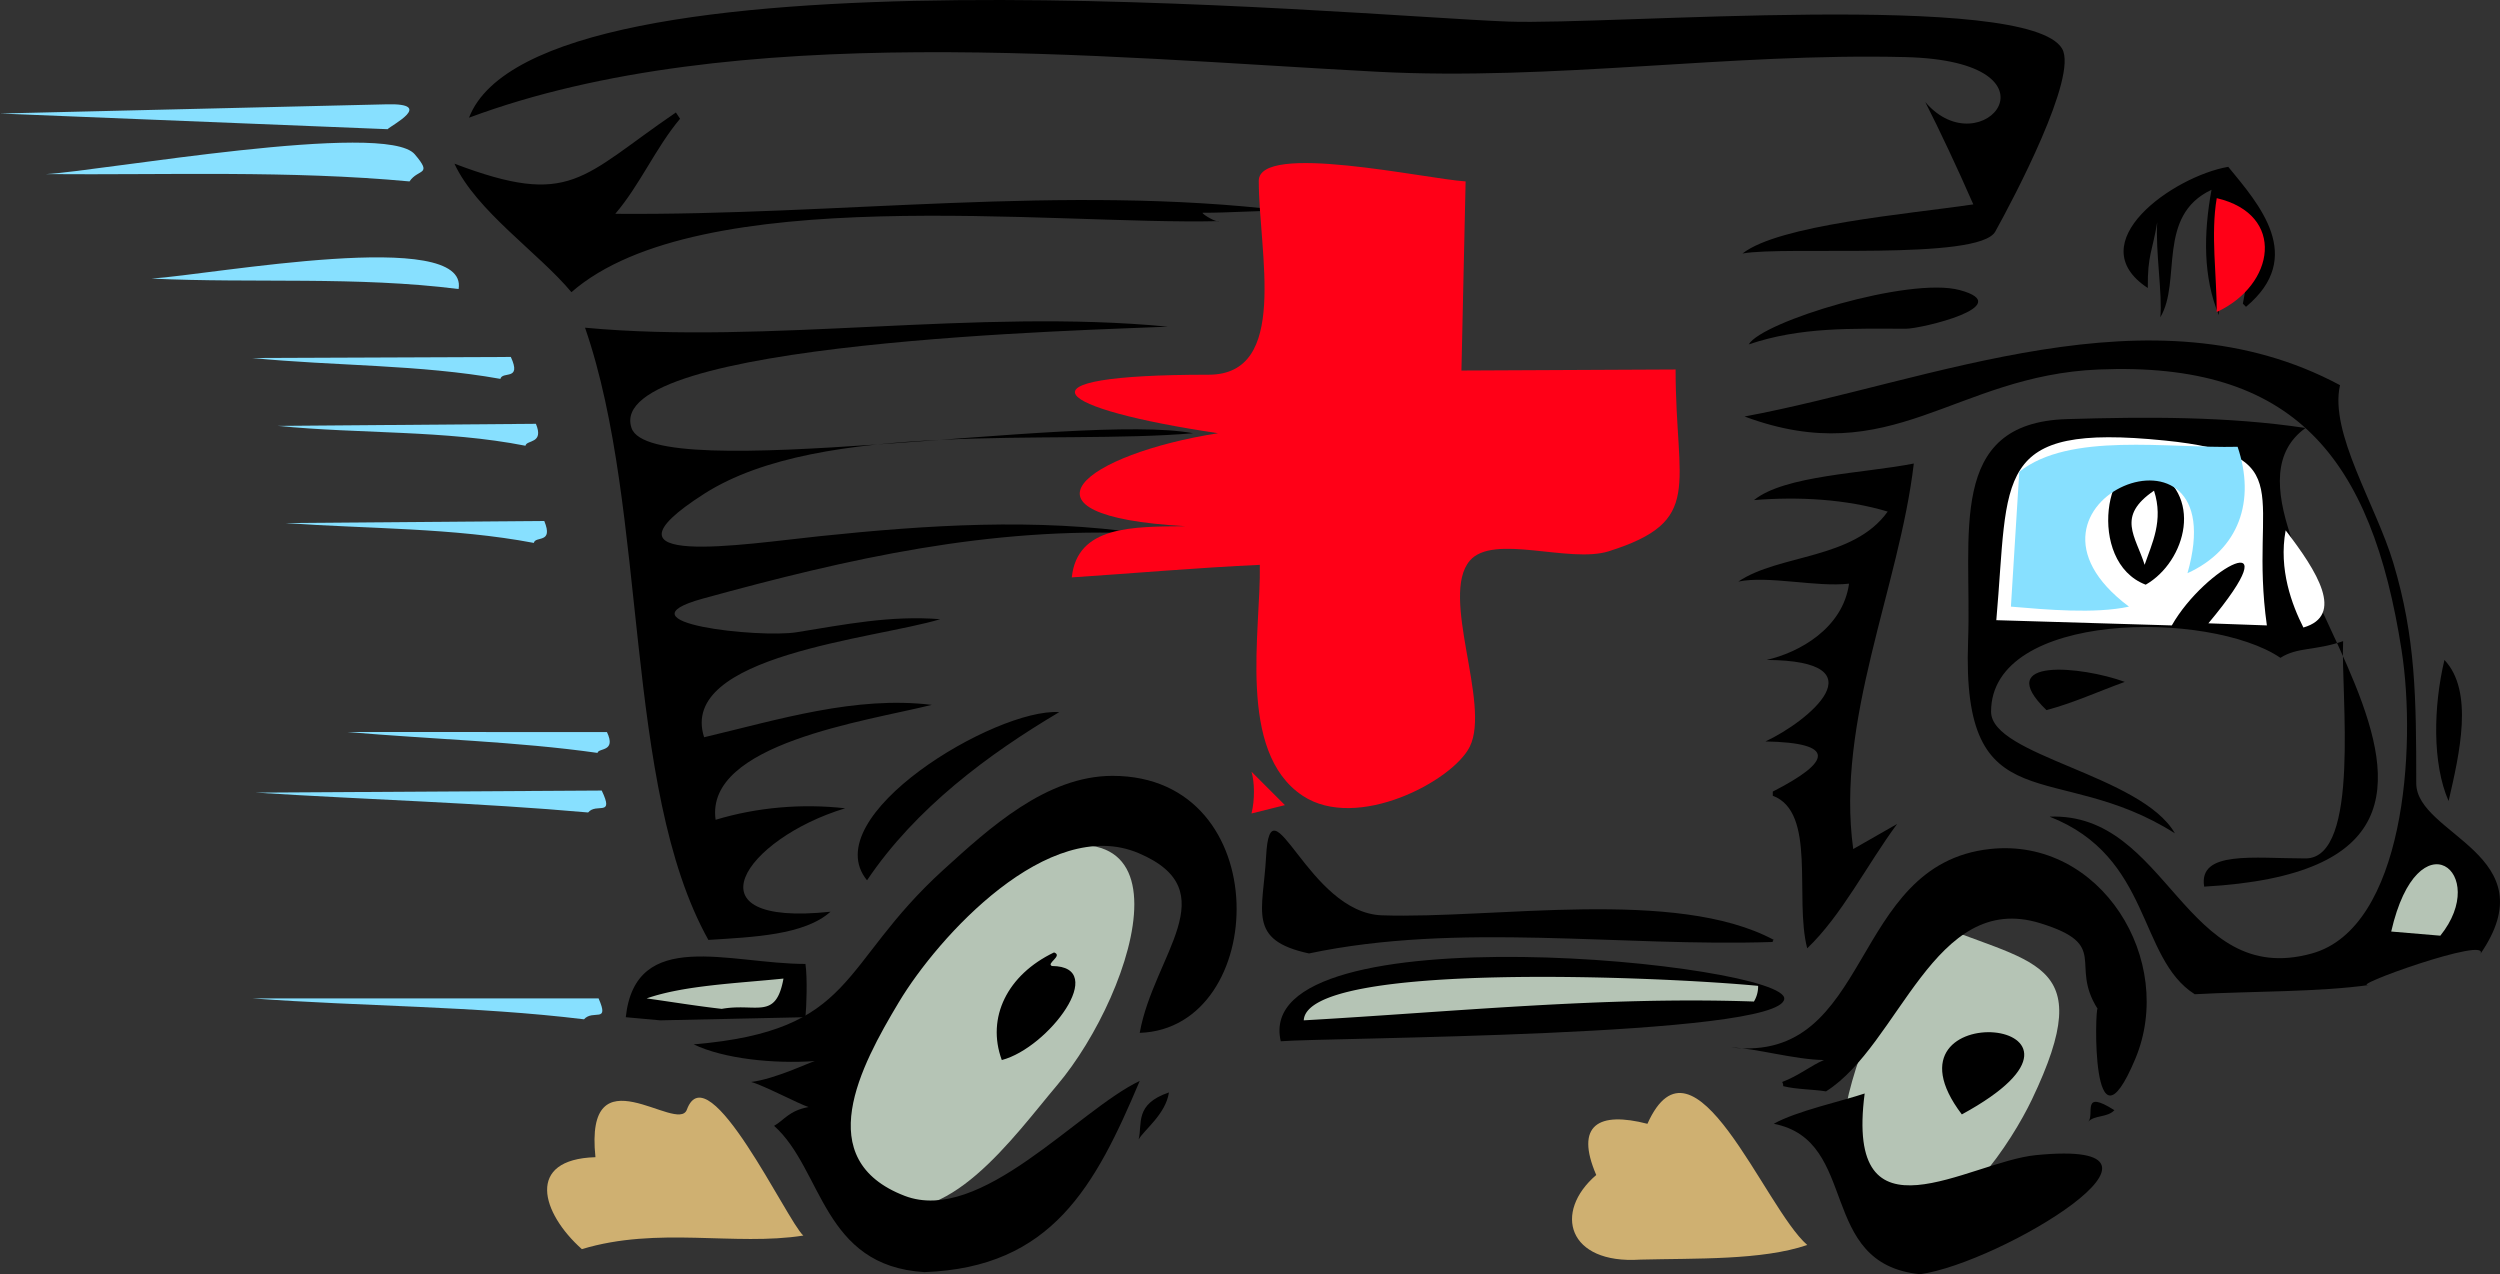
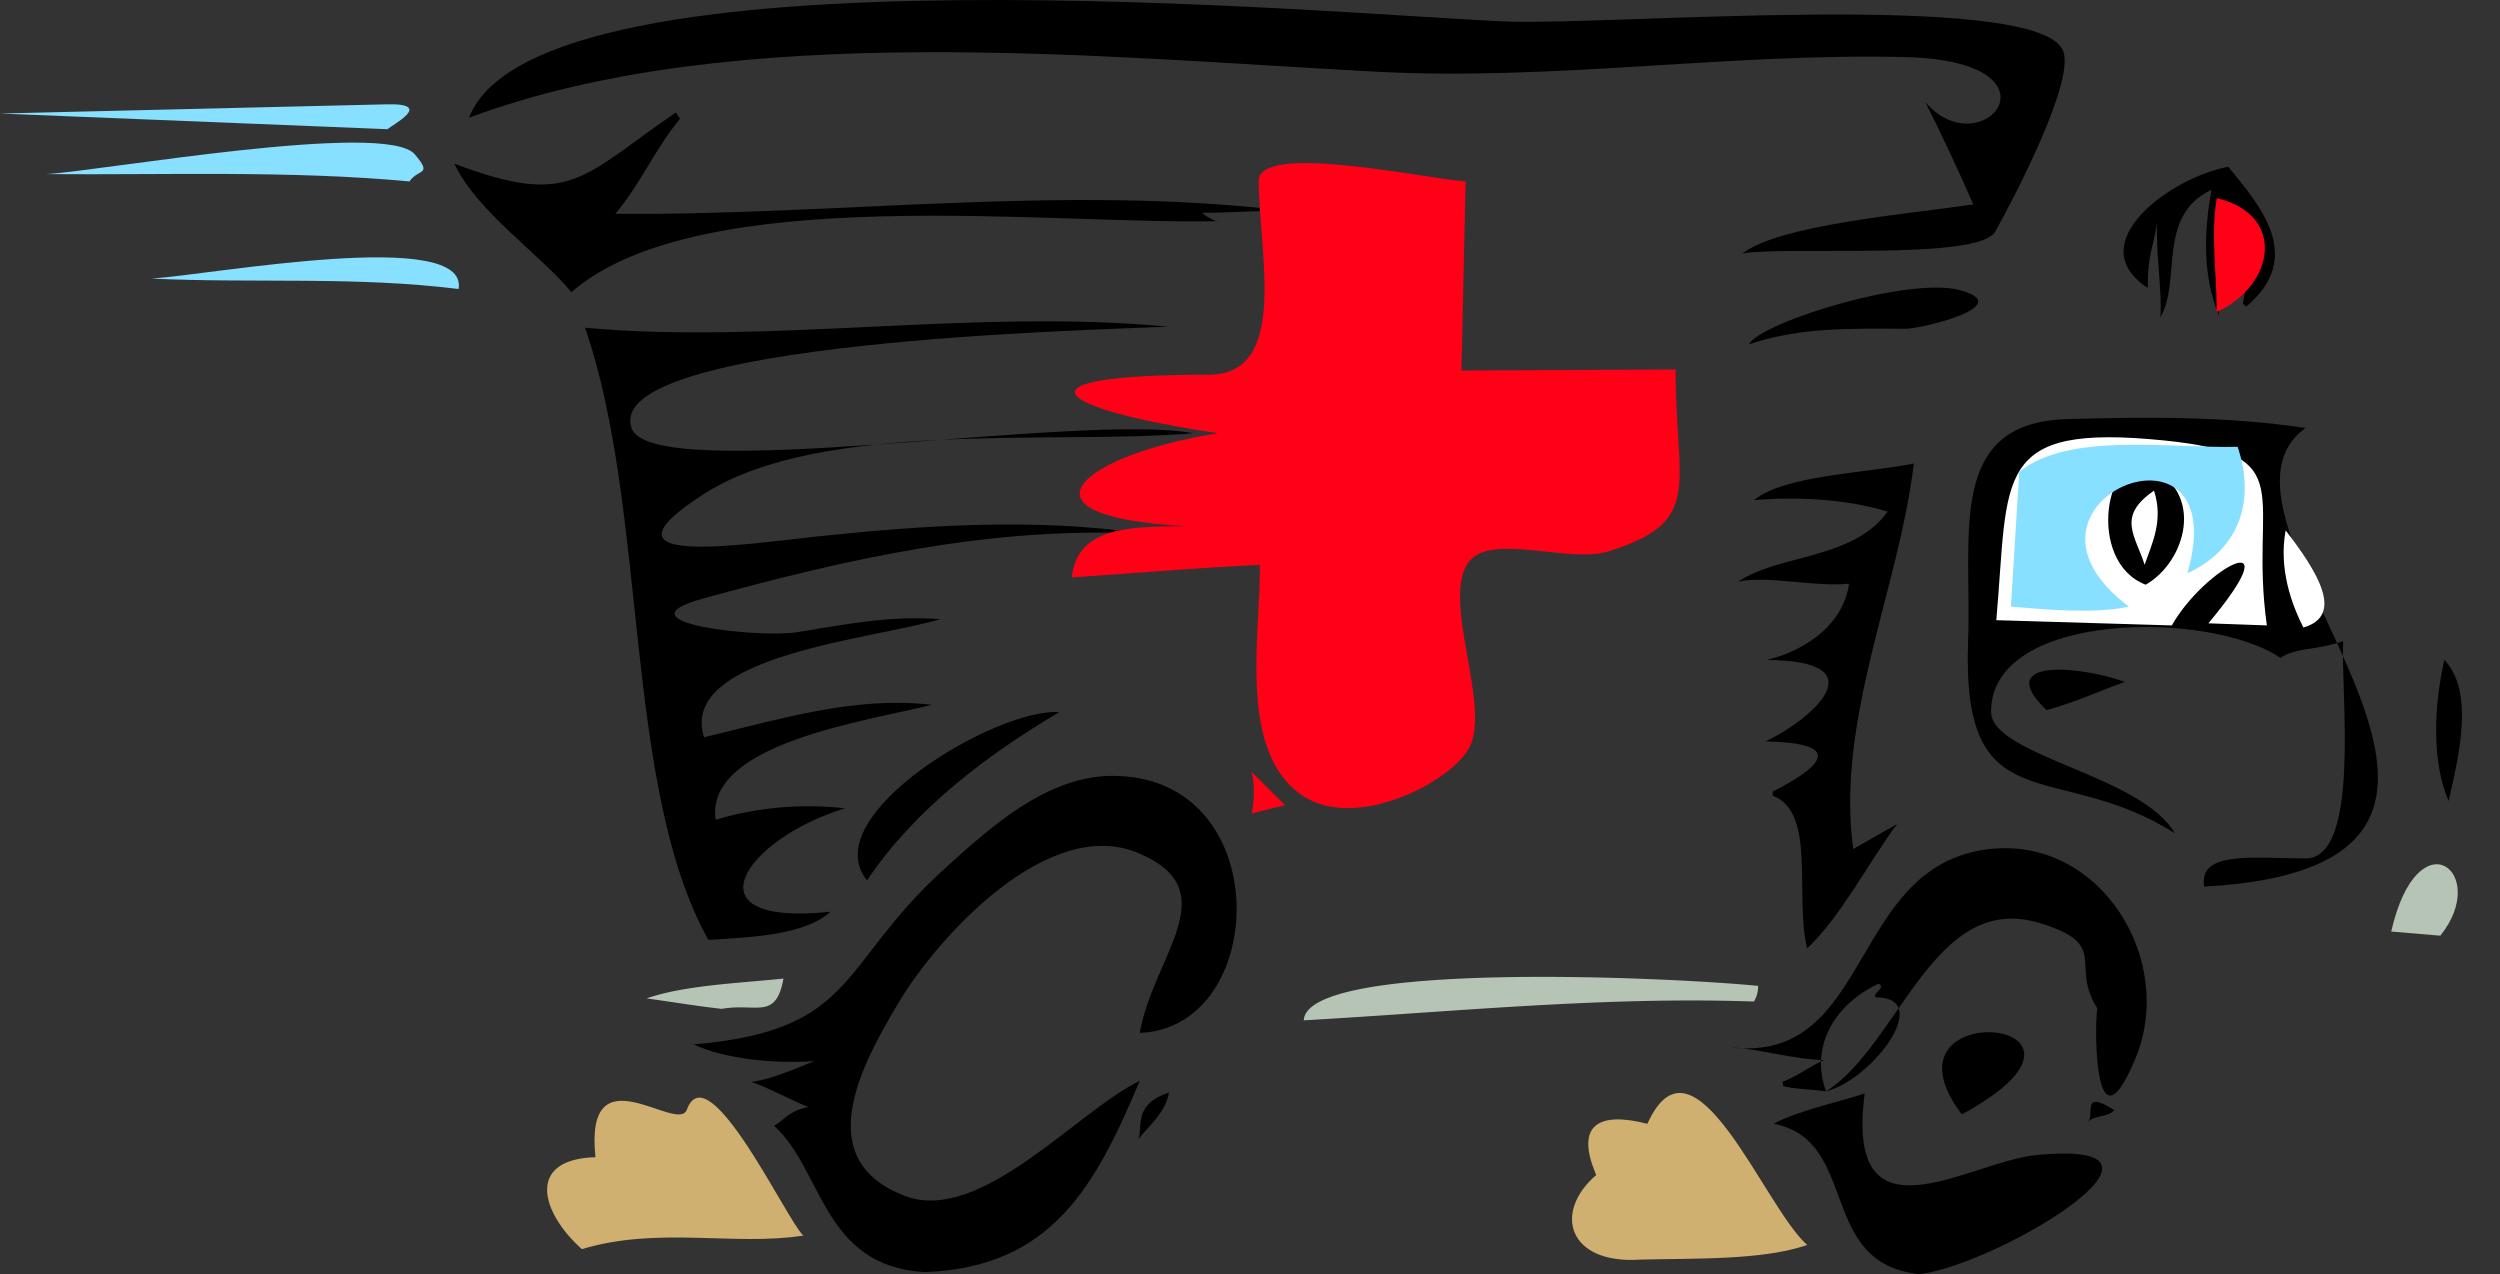
<svg xmlns="http://www.w3.org/2000/svg" viewBox="0 0 415.644 211.851">
  <rect x="0" y="0" width="415.644" height="211.851" fill="#333333" stroke="none" />
-   <path d="M319.74 152.79c-4.367 8.811-26.078 46.41-3.126 50.025 8.662 1.364 17.962-13.224 21.19-19.977 11.45-23.93-.18-22.28-18.06-30.05M163.43 145.15c-7.288 10.078-38.575 45.334-17.889 54.715 11.686 5.298 23.077-11.014 30.22-19.455 13.1-15.46 25.22-53.05-12.33-35.25" fill="#b5c4b5" clip-rule="evenodd" fill-rule="evenodd" />
  <path d="M319.22 211.85c13.367-1.853 47.804-22.608 19.278-19.803-11.199 1.104-31.848 15.566-28.483-10.247-3.514 1.194-11.488 2.965-15.11 5.037 14.38 2.81 7.08 23.28 24.31 25.01M153.71 211.5c21.183-.771 28.393-14.296 35.778-31.787-10.258 4.873-26.495 23.941-39.079 19.106-15.646-6.012-7.373-21.521-.955-32.22 6.512-10.857 24.865-31.129 39.86-24.752 14.745 6.271 2.485 16.925.173 29.875 21.536-.737 22.882-42.73-4.516-42.73-11.021 0-20.519 8.711-28.136 15.634-17.501 15.906-14.342 26.723-41.51 29.008 5.015 2.404 13.275 3.259 20.148 2.779-1.021.271-6.62 2.982-10.595 3.474 1.934.485 8.138 3.749 9.552 4.167-3.276.611-4.019 2.152-5.73 3.128 8.11 7.24 8 23.32 25.01 24.32" clip-rule="evenodd" fill-rule="evenodd" />
  <path d="M272.68 209.42c9.262-.239 20.274.139 27.789-2.432-7.149-6.208-18.839-37.356-26.572-20.148-8.095-2.085-12.106.147-8.511 8.511-7.19 6.18-4.74 14.85 7.29 14.07M96.74 207.68c12.648-3.833 25.429-.466 36.82-2.258-2.631-2.28-15.811-30.579-19.366-20.932-1.522 4.131-17.069-10.095-15.197 7.903-11.651.34-9.024 9.26-2.253 15.29" fill="#cfb071" clip-rule="evenodd" fill-rule="evenodd" />
  <path d="M269.03 206.29c8.51-.29 17.021-.577 25.531-.867-5.297-7.616-8.085-18.425-16.674-19.629l2.432 6.08c-.347.101-.578.331-.695.693-5.523-2.155-8.963-.69-13.72-1.735 6.553 5.063 10.738 9.776-1.216 9.553-.4 3.76 2.26 4.04 4.35 5.92M98.65 204.56c9.79-3.113 20.428-2.926 30.394-.521-5.692-7.248-9.206-27.869-14.242-13.199-8.679-9.806-18.354-7.115-9.899 4.515-4.95-.873-8.65.896-12.505.695 2.707.636 6.306 2.443 8.859 3.648-4.662 1.75-2.573 2.51-2.6 4.85" fill="#cfb071" clip-rule="evenodd" fill-rule="evenodd" />
  <path d="M189.31 189.44c.877-1.57 4.495-4.179 5.037-7.815-5.77 1.96-4.39 5.19-5.04 7.82M347.19 186.49c1.043-1.127 3.171-.654 4.342-1.911-5.6-3.56-3.23.7-4.34 1.91M326.17 185.28c29.67-16.16-15.31-20.18 0 0" clip-rule="evenodd" fill-rule="evenodd" />
-   <path d="M303.59 181.45c12.247-7.736 17.897-33.436 35.604-27.964 11.766 3.635 4.779 6.749 9.552 14.241-.42-.661-1.176 26.044 6.254 8.338 6.866-16.366-5.696-36.913-24.143-34.913-23.544 2.552-19.396 35.688-43.072 33.002 3.973.074 10.539 2.02 15.458 2.085-2.14.891-4.193 2.622-6.946 3.647.134.218.191.451.173.694 2.26.56 4.78.5 7.13.87M166.56 176.24c7.771-2.039 17.906-15.575 8.338-15.634-1.041-.409 1.894-1.708.347-2.259-7.74 3.7-11.29 10.81-8.69 17.89" clip-rule="evenodd" fill-rule="evenodd" />
-   <path d="M212.93 173.12c7.252-.634 82.994-.72 83.715-7.034.68-5.91-88.86-15.05-83.71 7.03M109.77 169.64l24.141-.521c.172-1.706.346-6.482 0-8.858-12.668 0-28.26-6.121-29.873 8.858 1.9.17 3.82.35 5.73.52" clip-rule="evenodd" fill-rule="evenodd" />
+   <path d="M303.59 181.45c12.247-7.736 17.897-33.436 35.604-27.964 11.766 3.635 4.779 6.749 9.552 14.241-.42-.661-1.176 26.044 6.254 8.338 6.866-16.366-5.696-36.913-24.143-34.913-23.544 2.552-19.396 35.688-43.072 33.002 3.973.074 10.539 2.02 15.458 2.085-2.14.891-4.193 2.622-6.946 3.647.134.218.191.451.173.694 2.26.56 4.78.5 7.13.87c7.771-2.039 17.906-15.575 8.338-15.634-1.041-.409 1.894-1.708.347-2.259-7.74 3.7-11.29 10.81-8.69 17.89" clip-rule="evenodd" fill-rule="evenodd" />
  <path d="M216.75 169.64c24.837-1.409 49.972-4.001 74.855-3.127a4.831 4.831 0 00.694-2.605c-15.59-1.51-75.06-4.17-75.54 5.74M120.01 167.73c5.762-1.028 8.983 1.964 10.248-5.036-7.665.794-16.482 1.115-22.753 3.299 4.16.58 8.32 1.27 12.5 1.74" fill="#b5c4b5" clip-rule="evenodd" fill-rule="evenodd" />
-   <path d="M364.9 165.3c9.419-.52 20.775-.342 29.178-1.565-4.887.712 20.614-8.466 18.236-5.036 11.529-16.631-10.594-19.862-10.594-28.486 0-14.094-.08-24.187-3.821-36.65-2.897-9.658-10.651-21.609-8.856-29.528-31.419-16.836-67.806-.591-98.998 5.211 24.48 9.111 34.853-6.815 58.878-7.816 32.479-1.353 45.367 14.529 50.366 46.725 2.521 16.235.427 46.127-14.937 50.372-21.257 5.874-23.81-23.519-43.595-22.754 17.04 6.68 14.64 23.51 24.14 29.53M217.62 158.52c24.85-5.25 51.756-1.068 77.115-1.909-.041-.158.017-.273.173-.349-16.262-8.719-46.432-3.459-65.13-4.083-12.378-.413-18.555-23.34-19.278-9.813-.49 9.14-3.19 13.93 7.12 16.15" clip-rule="evenodd" fill-rule="evenodd" />
  <path d="M300.47 157.66c5.762-5.511 9.896-13.832 14.938-20.67l-7.295 4.169c-2.941-21.358 7.67-43.601 10.073-64.094-8.454 1.662-21.481 1.955-26.573 6.079 7.498-.6 15.315-.163 22.231 1.911-5.705 8.002-18.061 7.051-24.837 11.638 5.026-1.038 12.857.962 18.411.347-1.029 7.428-8.304 11.459-13.722 12.68 19.325.12 6.837 10.286-.173 13.548 11.826.229 11.009 3.333 1.216 8.338v.693c7.33 2.75 3.56 16.99 5.72 25.36M117.76 156.27c7.52-.477 15.962-.796 20.321-4.689-24.254 2.583-14.33-12.114 2.431-17.196-7.114-.808-14.618-.182-21.536 1.911-1.799-12.669 24.932-16.368 35.951-19.107-12.687-1.536-25.375 2.421-37.862 5.385-4.392-13.633 28.406-16.337 39.252-19.628-8.223-.657-15.812.871-23.881 2.172-6.092.982-30.338-1.538-15.589-5.594 24.323-6.688 47.671-11.974 73.164-10.82-17.791-2.599-35.859-1.42-53.667.434-12.604 1.313-38.924 5.542-19.278-7.035 19.531-12.504 58.515-8.087 81.282-10.075-18.84-3.539-90.068 8.811-93.352-.869-4.914-14.485 77.221-16.283 89.185-16.848-31.832-3.067-66.454 3.01-96.914.173 10.574 30.514 6.254 76.254 20.514 101.8" clip-rule="evenodd" fill-rule="evenodd" />
  <path d="M405.72 155.57c8.421-10.462-3.719-20.129-8.163-.695l8.16.69" fill="#b5c4b5" clip-rule="evenodd" fill-rule="evenodd" />
  <path d="M366.46 147.41c65.938-3.689-4.723-60.71 16.849-76.253-12.905-1.944-26.478-1.876-39.687-1.477-20.084.608-15.762 19.157-16.412 36.912-1.128 30.791 14.623 19.373 34.388 31.96-5.603-9.751-30.567-12.888-30.567-20.232 0-16.818 36.399-16.894 48.109-8.949 2.821-1.822 5.808-1.163 10.422-2.778-.411 8.542 2.969 36.128-6.253 36.128-8.6 0-17.84-1.37-16.85 4.69M144.15 146.36c8.063-12.002 20.23-21.02 31.958-27.964-10.54-.71-40.62 17.33-31.96 27.96M407.1 133.17c1.821-7.885 4.226-18.236-.694-23.449-1.84 7.75-2.04 17.23.69 23.45" clip-rule="evenodd" fill-rule="evenodd" />
  <path d="M340.24 118.06c4.425-1.164 8.718-3.139 13.026-4.69-7.12-2.61-22.15-4.14-13.03 4.69" clip-rule="evenodd" fill-rule="evenodd" />
  <path d="M382.96 104.33c6.908-2.002 2.289-9.333-2.954-16.154-1.2 6.507 1.07 12.434 2.95 16.154M361.08 103.98c5.55-9.757 20.317-17.382 6.079-.348 3.243.116 6.484.23 9.726.348-3.062-21.668 6.127-28.408-17.021-30.745-28.718-2.899-25.835 5.774-27.961 29.876 9.72.3 19.44.59 29.17.87" fill="#fff" clip-rule="evenodd" fill-rule="evenodd" />
  <path d="M356.74 97.21c6.671-3.81 9.898-15.208.609-19.541-7.15-3.331-10.66 15.715-.61 19.541" clip-rule="evenodd" fill-rule="evenodd" />
  <path d="M356.56 93.91c1.203-3.551 3.182-7.314 1.563-12.332-6.31 4.29-3.06 7.526-1.56 12.332" fill="#fff" clip-rule="evenodd" fill-rule="evenodd" />
  <path d="M290.74 57.26c8.646-2.938 17.117-2.605 26.14-2.605 2.544 0 18.6-3.823 8.943-6.427-8.37-2.258-32.9 5.239-35.08 9.032" clip-rule="evenodd" fill-rule="evenodd" />
-   <path d="M83.193 62.992c.344-1.352 3.587.382 1.736-3.647l-43.072.173c13.768 1.349 27.902 1.066 41.336 3.474M87.361 74.109c.184-1.023 3.133-.274 1.737-3.647l-42.899.347c13.706 1.359 27.751.668 41.162 3.3M88.751 90.263c.263-1.218 3.313.193 1.737-3.648l-43.073.347c13.75.974 27.984.766 41.336 3.301M99.344 125.18c.111-.877 3.17-.097 1.563-3.474H57.835c13.797 1.2 28.093 1.57 41.506 3.47M97.781 135.08c1.393-1.677 4.409.834 2.259-3.646-19.163.116-38.325.23-57.488.347 18.386 1.16 37.162 1.69 55.229 3.3M97.087 169.47c1.539-1.716 4.296.766 2.432-3.474H42.03c18.351 1.35 36.973 1.26 55.057 3.47" fill="#87e0ff" clip-rule="evenodd" fill-rule="evenodd" />
  <path d="M359.17 52.745c3.573-5.968-.684-16.878 8.51-21.191-1.337 7.316-1.404 14.553 1.217 20.844-.147-5.336 1.977-11.935 1.563-17.717 3.354 6.86 4.003 7.469 2.433 15.807l.521.521c9.951-8.295 2.17-17.033-2.953-23.275-9.13 1.584-24.828 12.634-13.373 20.149-.062-5.538.803-6.17 1.563-10.943-.3 4.943.89 11.975.52 15.805M95.004 48.576c21.244-18.523 79.771-11.127 107.68-11.811-.426.27-2.67-1.063-2.779-1.39 4.573.005 9.148-.366 13.722-.348-36.767-4.405-74.352.828-111.33.521 4.115-4.823 6.695-10.947 10.769-15.807l-.694-1.042c-15.778 10.766-17.397 15.884-36.82 8.511 3.635 7.871 14.041 14.862 19.454 21.366" clip-rule="evenodd" fill-rule="evenodd" />
  <path d="M76.246 48.054c1.745-10.313-40.799-2.416-51.062-1.736 17.067.801 34.073-.405 51.062 1.736" fill="#87e0ff" clip-rule="evenodd" fill-rule="evenodd" />
  <path d="M289.7 42.149c7.033-1.301 39.311 1.251 42.03-3.648 3.053-5.495 13.776-25.808 11.116-30.396-5.632-9.721-74.868-3.906-92.05-4.517-25.17-.895-161.27-13.926-172.82 15.98 44.046-16.42 105.08-10.054 150.93-7.643 29.381 1.545 58.799-3.157 87.883-2.432 27.531.688 12.709 18.477 3.301 7.469 2.308 4.518 5.461 11.227 7.988 17.022-11.02 1.62-32.3 3.403-38.38 8.165" clip-rule="evenodd" fill-rule="evenodd" />
  <path d="M68.083 30.164c1.472-2.184 3.915-.936.868-4.516-4.806-5.647-52.324 2.816-61.309 3.3 20.093.167 40.501-.638 60.441 1.216M64.436 21.479c.693-.693 7.852-4.327-.076-4.137L0 18.874l64.436 2.605" fill="#87e0ff" clip-rule="evenodd" fill-rule="evenodd" />
  <path d="M243.67 30.164c-.231 10.48-.462 20.96-.695 31.439l35.606-.173c0 19.567 4.789 25.195-11.116 30.224-6.54 2.067-19.209-3-23.1 1.563-5.022 5.885 3.516 23.805 0 30.919-2.829 5.719-18.773 14.142-27.789 8.161-10.987-7.287-6.912-27.474-7.122-38.386-10.43.47-20.846 1.4-31.262 2.085.914-8.592 10.032-8.436 18.932-8.511-30.465-1.696-16.59-12.016 5.383-15.459-27.187-4.044-35.355-9.727-1.563-9.727 13.472 0 8.336-20.305 8.336-32.221-.01-6.501 27.67-.357 34.38.083M208.07 128.3l5.559 5.559c-1.854.463-3.706.924-5.559 1.388.57-2.3.52-5.18 0-6.95" fill="#ff0017" clip-rule="evenodd" fill-rule="evenodd" />
  <path d="M335.72 78.451l-1.39 22.407c5.815.494 13.942 1.229 19.627 0-23.381-17.517 17.858-34.08 9.727-5.558 8.597-3.929 11.362-12.04 8.336-21.018-11.65.293-27.95-2.506-36.31 4.167" fill="#87e0ff" clip-rule="evenodd" fill-rule="evenodd" />
  <path d="M368.55 32.943c-1.023 5.956 0 12.875 0 18.933 9.71-4.479 11.58-16.215 0-18.933" fill="#ff0017" clip-rule="evenodd" fill-rule="evenodd" />
</svg>